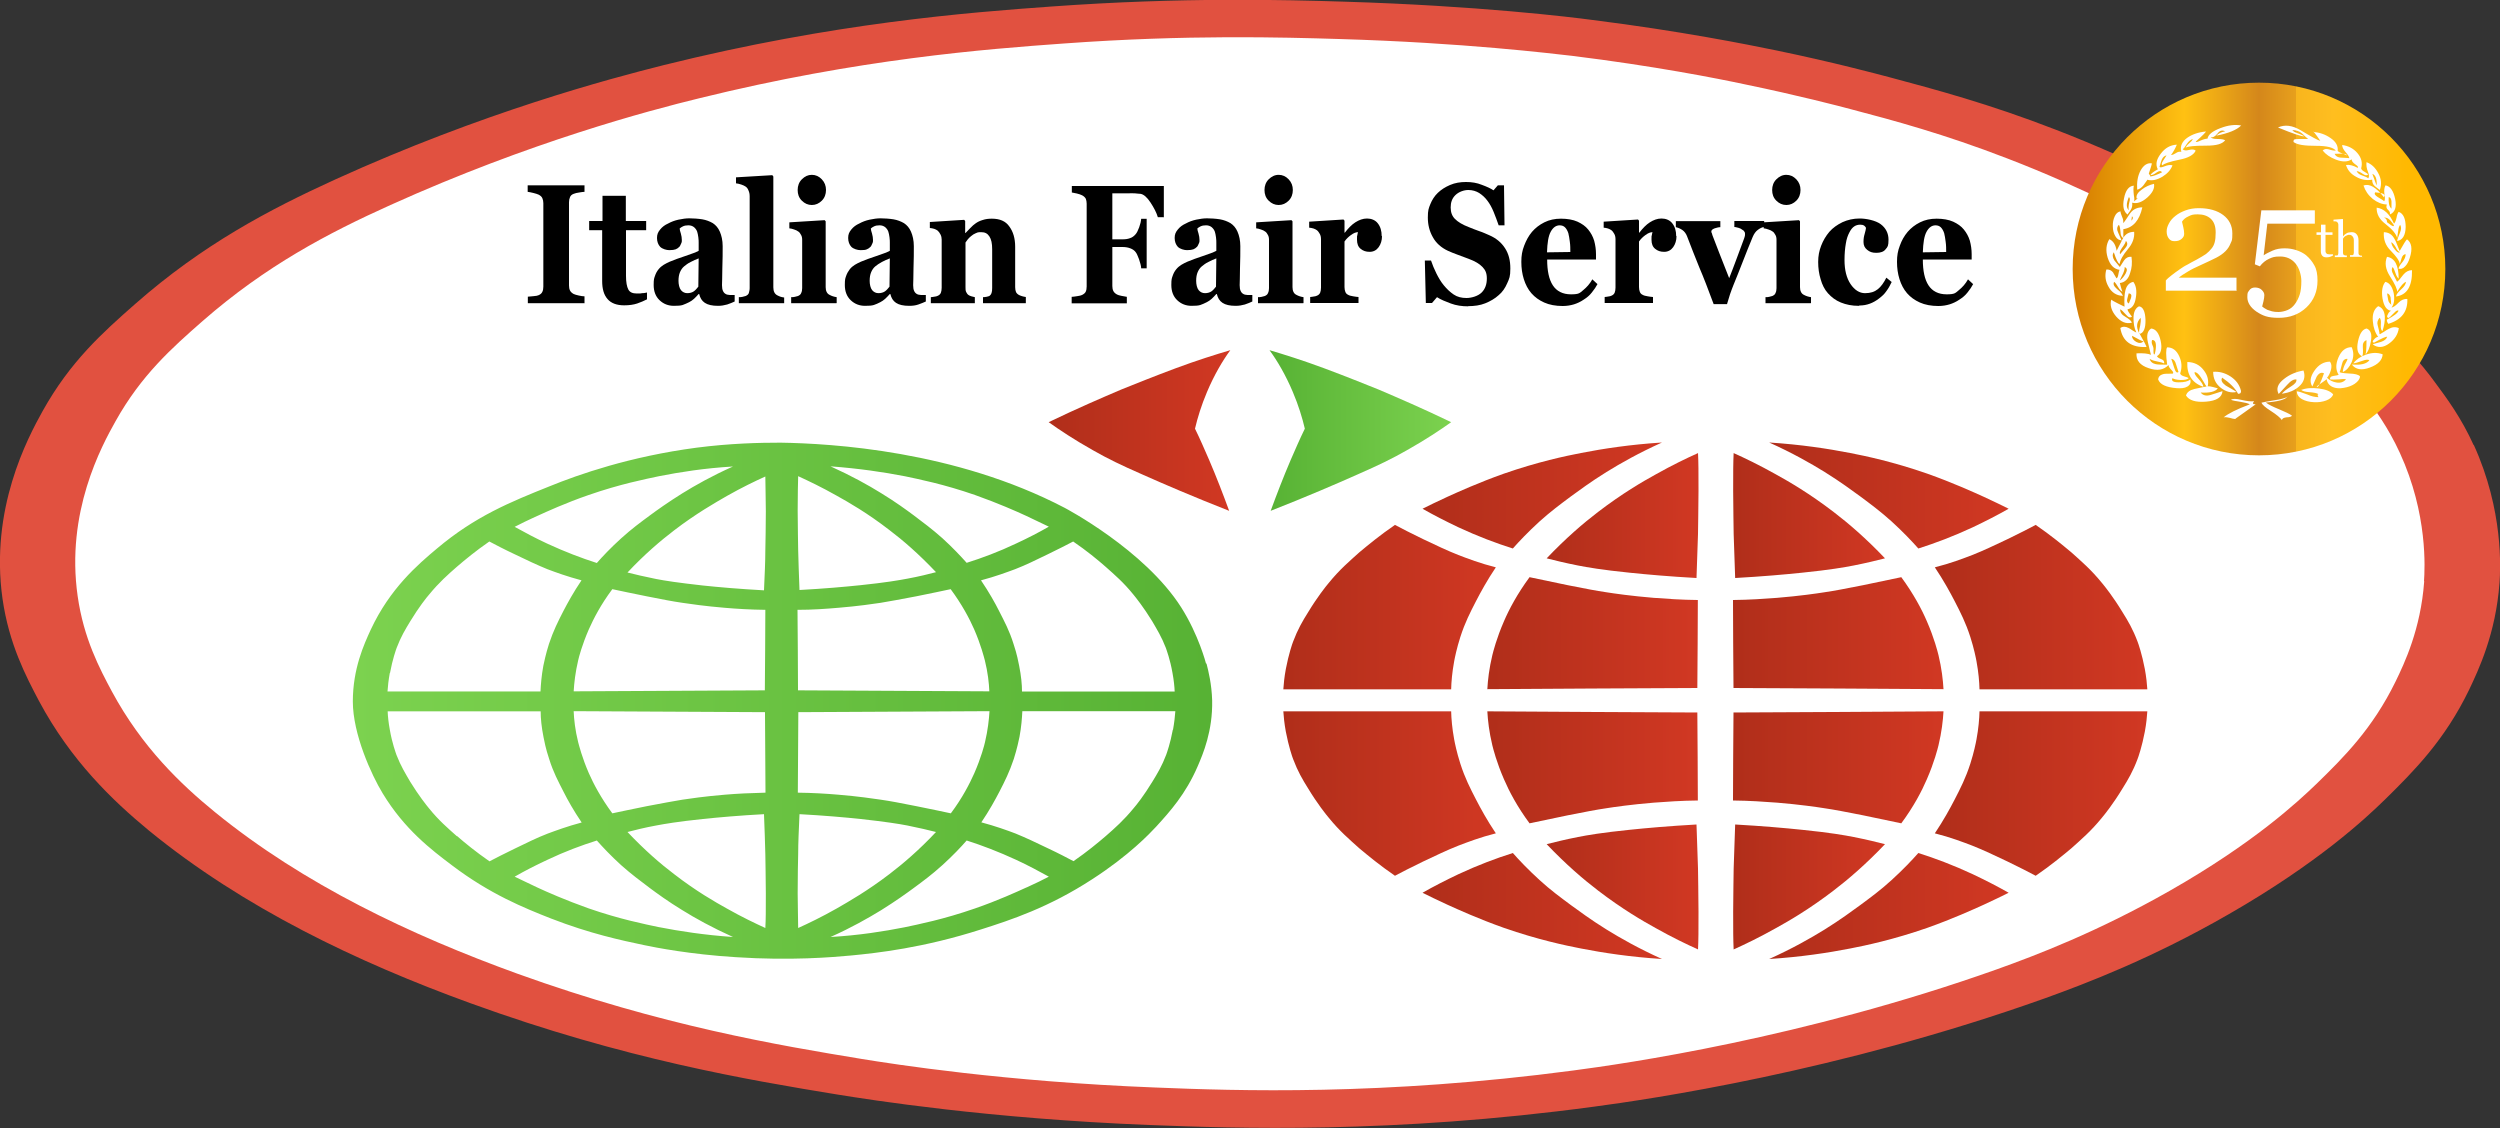
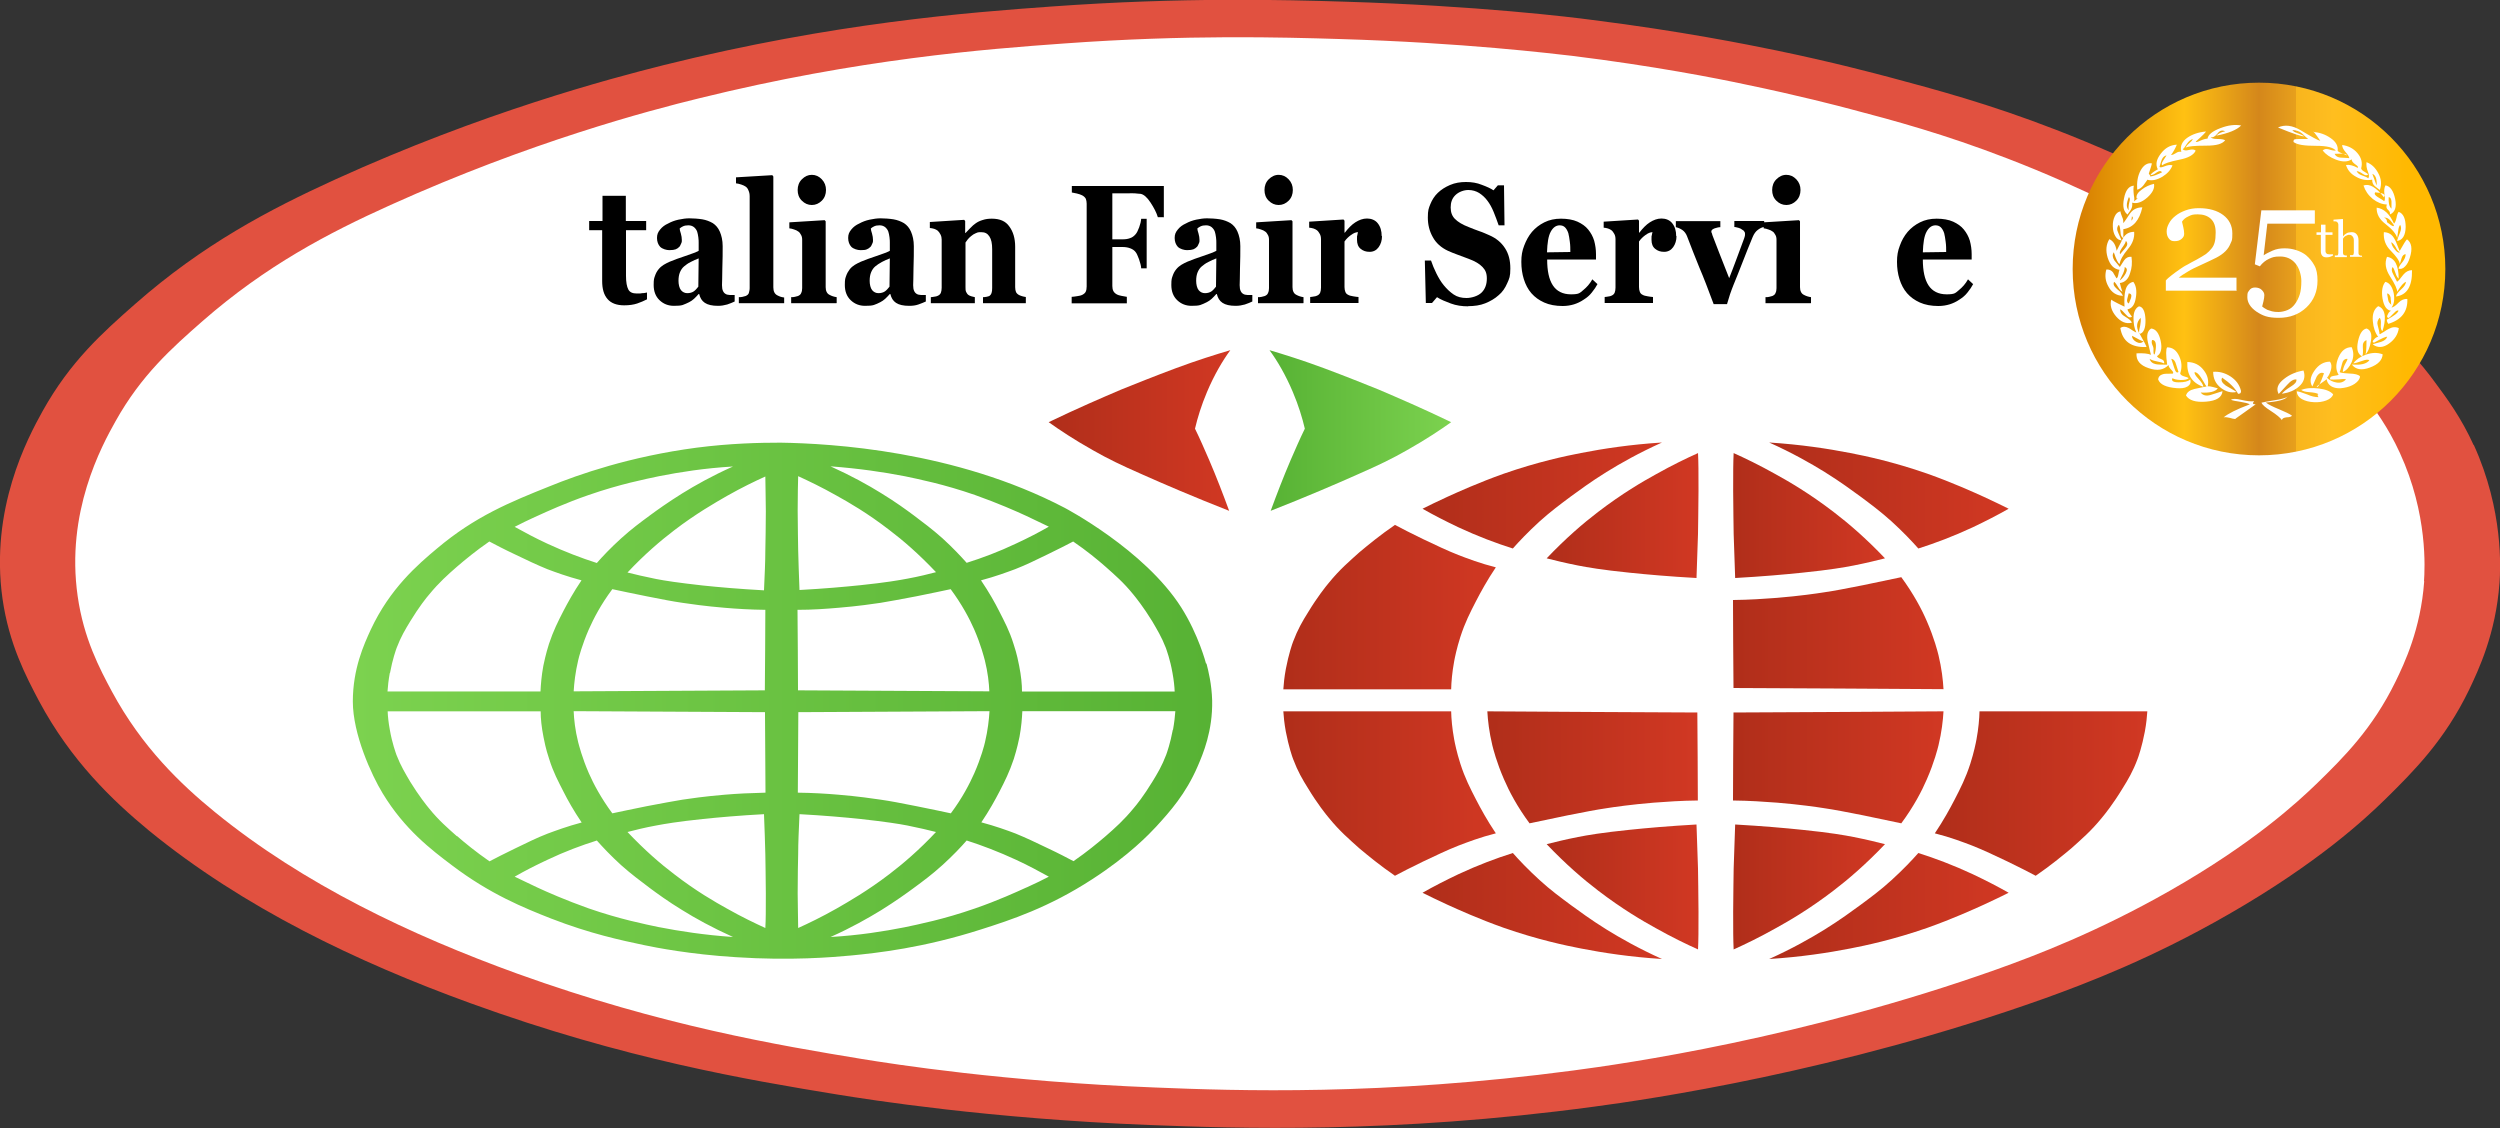
<svg xmlns="http://www.w3.org/2000/svg" xmlns:xlink="http://www.w3.org/1999/xlink" id="Livello_2" data-name="Livello 2" viewBox="0 0 150 67.7">
  <rect x="0" y="0" width="150" height="67.7" fill="#333333" stroke="none" />
  <defs>
    <style> .cls-1 { fill: url(#Sfumatura_senza_nome_39); } .cls-2 { fill: url(#Sfumatura_senza_nome_38); } .cls-3 { fill: url(#Sfumatura_senza_nome_40); } .cls-4 { fill: url(#Sfumatura_senza_nome_39-2); } .cls-5 { fill: url(#Sfumatura_senza_nome_38-9); } .cls-6 { fill: url(#Sfumatura_senza_nome_38-8); } .cls-7 { fill: url(#Sfumatura_senza_nome_38-7); } .cls-8 { fill: url(#Sfumatura_senza_nome_38-2); } .cls-9 { fill: url(#Sfumatura_senza_nome_38-6); } .cls-10 { fill: url(#Sfumatura_senza_nome_38-5); } .cls-11 { fill: url(#Sfumatura_senza_nome_38-4); } .cls-12 { fill: url(#Sfumatura_senza_nome_38-3); } .cls-13 { fill: #fff; } .cls-14 { fill: #e15140; } .cls-15 { fill: url(#Sfumatura_senza_nome_38-10); } .cls-16 { fill: url(#Sfumatura_senza_nome_38-14); } .cls-17 { fill: url(#Sfumatura_senza_nome_38-11); } .cls-18 { fill: url(#Sfumatura_senza_nome_38-12); } .cls-19 { fill: url(#Sfumatura_senza_nome_38-17); } .cls-20 { fill: url(#Sfumatura_senza_nome_38-13); } .cls-21 { fill: url(#Sfumatura_senza_nome_38-15); } .cls-22 { fill: url(#Sfumatura_senza_nome_38-16); } </style>
    <linearGradient id="Sfumatura_senza_nome_39" data-name="Sfumatura senza nome 39" x1="21.17" y1="587.04" x2="72.71" y2="587.04" gradientTransform="translate(0 -545)" gradientUnits="userSpaceOnUse">
      <stop offset="0" stop-color="#7cd24f" />
      <stop offset="1" stop-color="#57b234" />
    </linearGradient>
    <linearGradient id="Sfumatura_senza_nome_38" data-name="Sfumatura senza nome 38" x1="85.36" y1="574.73" x2="99.72" y2="574.73" gradientTransform="translate(0 -545)" gradientUnits="userSpaceOnUse">
      <stop offset="0" stop-color="#b02e1a" />
      <stop offset="1" stop-color="#d13823" />
    </linearGradient>
    <linearGradient id="Sfumatura_senza_nome_38-2" data-name="Sfumatura senza nome 38" x1="106.16" x2="120.51" xlink:href="#Sfumatura_senza_nome_38" />
    <linearGradient id="Sfumatura_senza_nome_38-3" data-name="Sfumatura senza nome 38" y1="599.35" y2="599.35" xlink:href="#Sfumatura_senza_nome_38" />
    <linearGradient id="Sfumatura_senza_nome_38-4" data-name="Sfumatura senza nome 38" x1="106.16" y1="599.35" x2="120.51" y2="599.35" xlink:href="#Sfumatura_senza_nome_38" />
    <linearGradient id="Sfumatura_senza_nome_38-5" data-name="Sfumatura senza nome 38" x1="77" y1="581.43" x2="89.75" y2="581.43" xlink:href="#Sfumatura_senza_nome_38" />
    <linearGradient id="Sfumatura_senza_nome_38-6" data-name="Sfumatura senza nome 38" x1="77" y1="592.61" x2="89.75" y2="592.61" xlink:href="#Sfumatura_senza_nome_38" />
    <linearGradient id="Sfumatura_senza_nome_38-7" data-name="Sfumatura senza nome 38" x1="116.09" y1="581.43" x2="128.83" y2="581.43" xlink:href="#Sfumatura_senza_nome_38" />
    <linearGradient id="Sfumatura_senza_nome_38-8" data-name="Sfumatura senza nome 38" x1="116.09" y1="592.61" x2="128.83" y2="592.61" xlink:href="#Sfumatura_senza_nome_38" />
    <linearGradient id="Sfumatura_senza_nome_38-9" data-name="Sfumatura senza nome 38" x1="92.79" y1="575.92" x2="101.9" y2="575.92" xlink:href="#Sfumatura_senza_nome_38" />
    <linearGradient id="Sfumatura_senza_nome_38-10" data-name="Sfumatura senza nome 38" x1="104" y1="575.92" x2="113.11" y2="575.92" xlink:href="#Sfumatura_senza_nome_38" />
    <linearGradient id="Sfumatura_senza_nome_38-11" data-name="Sfumatura senza nome 38" x1="92.79" y1="598.23" x2="101.9" y2="598.23" xlink:href="#Sfumatura_senza_nome_38" />
    <linearGradient id="Sfumatura_senza_nome_38-12" data-name="Sfumatura senza nome 38" x1="104" y1="598.23" x2="113.11" y2="598.23" xlink:href="#Sfumatura_senza_nome_38" />
    <linearGradient id="Sfumatura_senza_nome_38-13" data-name="Sfumatura senza nome 38" x1="89.23" y1="582.98" x2="101.87" y2="582.98" xlink:href="#Sfumatura_senza_nome_38" />
    <linearGradient id="Sfumatura_senza_nome_38-14" data-name="Sfumatura senza nome 38" x1="89.23" y1="591.05" x2="101.87" y2="591.05" xlink:href="#Sfumatura_senza_nome_38" />
    <linearGradient id="Sfumatura_senza_nome_38-15" data-name="Sfumatura senza nome 38" x1="103.99" y1="582.98" x2="116.62" y2="582.98" xlink:href="#Sfumatura_senza_nome_38" />
    <linearGradient id="Sfumatura_senza_nome_38-16" data-name="Sfumatura senza nome 38" x1="103.99" y1="591.05" x2="116.62" y2="591.05" xlink:href="#Sfumatura_senza_nome_38" />
    <linearGradient id="Sfumatura_senza_nome_38-17" data-name="Sfumatura senza nome 38" x1="62.92" y1="570.83" x2="73.82" y2="570.83" xlink:href="#Sfumatura_senza_nome_38" />
    <linearGradient id="Sfumatura_senza_nome_39-2" data-name="Sfumatura senza nome 39" x1="-3849.51" y1="570.83" x2="-3838.61" y2="570.83" gradientTransform="translate(-3762.43 -545) rotate(-180) scale(1 -1)" xlink:href="#Sfumatura_senza_nome_39" />
    <linearGradient id="Sfumatura_senza_nome_40" data-name="Sfumatura senza nome 40" x1="124.36" y1="53.56" x2="146.72" y2="53.56" gradientTransform="translate(0 69.7) scale(1 -1)" gradientUnits="userSpaceOnUse">
      <stop offset="0" stop-color="#d47b00" />
      <stop offset=".3" stop-color="#ffc112" />
      <stop offset=".4" stop-color="#eaa516" />
      <stop offset=".5" stop-color="#d4871b" />
      <stop offset=".6" stop-color="#e7a01c" />
      <stop offset=".6" stop-color="#f8b51e" />
      <stop offset=".7" stop-color="#ffbe1f" />
      <stop offset=".9" stop-color="#ffb901" />
    </linearGradient>
  </defs>
  <g id="Livello_1-2" data-name="Livello 1">
    <g>
      <g>
        <ellipse class="cls-13" cx="75" cy="33.82" rx="71.88" ry="32.38" />
        <path class="cls-14" d="M148.42,26.71c-.75-1.65-1.58-2.77-2.35-3.81-.6-.82-2.1-2.74-5.12-5.26-3.02-2.51-5.62-4-7.82-5.26-1.08-.61-4.71-2.64-9.79-4.6-4.02-1.56-7.23-2.41-9.95-3.14-.8-.21-3.36-.9-6.79-1.61-1.8-.37-5.79-1.17-11.04-1.83-1.25-.17-6.93-.86-14.91-1.1-3.56-.11-9.66-.28-17.55.29-5.03.36-13.07.98-23.25,3.51-3.27.82-10.86,2.83-19.74,6.87-3.99,1.82-7.95,3.91-11.99,7.46-1.99,1.75-3.91,3.47-5.56,6.43-.91,1.64-3.17,5.87-2.41,11.26.39,2.73,1.41,4.66,2.19,6.14,1.91,3.57,4.4,5.96,6.58,7.76,5.68,4.65,12.55,7.92,19.3,10.37,9.24,3.36,16.7,4.61,22.01,5.48,1.98.32,9.1,1.45,18.72,1.83,5.17.2,14.54.54,26.69-1.1,3.23-.43,14.66-2.08,27.05-6.5,2.47-.89,6.42-2.39,11.04-5.05,5.38-3.09,8.21-5.75,9.36-6.87,1.77-1.74,3.59-3.57,5.05-6.58.57-1.2,1.61-3.38,1.83-6.43.06-.81.25-4.33-1.54-8.27h0ZM145.45,34.9c-.21,2.85-1.18,4.89-1.72,6-1.37,2.8-3.08,4.52-4.75,6.14-1.08,1.04-3.74,3.53-8.8,6.41-4.34,2.47-8.05,3.88-10.37,4.71-11.64,4.14-22.38,5.67-25.42,6.07-11.42,1.52-20.22,1.22-25.08,1.02-9.04-.35-15.74-1.41-17.59-1.71-4.98-.82-12-1.99-20.68-5.12-6.35-2.3-12.8-5.34-18.14-9.69-2.06-1.68-4.38-3.9-6.18-7.23-.74-1.38-1.7-3.19-2.06-5.73-.72-5.03,1.42-8.98,2.28-10.51,1.54-2.75,3.36-4.37,5.22-6,3.8-3.32,7.52-5.27,11.27-6.96,8.35-3.77,15.47-5.66,18.55-6.41,9.57-2.36,17.13-2.94,21.85-3.28,7.4-.54,13.15-.37,16.49-.27,7.5.22,12.83.88,14,1.01,4.93.61,8.69,1.35,10.37,1.71,3.24.67,5.64,1.3,6.39,1.5,2.55.67,5.56,1.48,9.34,2.94,4.79,1.84,8.19,3.73,9.21,4.3,2.08,1.18,4.53,2.56,7.35,4.91,2.83,2.36,4.24,4.16,4.81,4.91.71.96,1.49,2,2.2,3.55,1.69,3.67,1.5,6.97,1.45,7.7h0l.02.02Z" />
        <path class="cls-1" d="M72.36,39.81s-.44-1.72-1.49-3.37c-2.2-3.46-6.99-5.97-6.99-5.97-6.58-3.44-14-3.86-17.04-3.91-1.28,0-3.02.04-5.04.3-4.01.53-7.09,1.61-8.83,2.32-2.35.94-4.46,1.8-6.75,3.73-1.16.97-2.82,2.4-3.97,4.86-.42.91-1.08,2.36-1.08,4.32s1.12,4.41,1.79,5.51c1.31,2.16,2.9,3.37,4.16,4.32,2.28,1.73,4.34,2.56,5.94,3.19,2.34.91,4.22,1.31,5.6,1.6.67.14,2.73.55,5.48.72,3.3.22,5.85,0,6.92-.1,1.55-.15,4.33-.45,7.82-1.57,1.76-.56,4.05-1.31,6.66-3.01,2.2-1.42,3.45-2.74,3.83-3.15.82-.9,1.77-1.95,2.49-3.62.32-.74.91-2.12.87-3.96-.03-.98-.22-1.74-.34-2.21h0ZM32.23,30.96c.57-.26,1.7-.78,3.09-1.26,1.87-.65,3.38-.95,4.23-1.13,1.22-.24,2.71-.48,4.43-.58-1.26.56-2.28,1.14-3.04,1.61-.88.55-1.52,1.01-1.94,1.32-.57.42-1.1.81-1.73,1.38s-1.12,1.09-1.46,1.48c-.91-.29-1.91-.67-2.97-1.16-.71-.33-1.35-.67-1.96-1.01.34-.18.8-.4,1.34-.65h0ZM45.9,41.42c-3.83.02-7.65.04-11.48.06.03-.5.1-1.14.27-1.86.04-.18.23-.92.64-1.86.28-.63.72-1.49,1.41-2.41.51.11,1.22.26,2.07.43,1.01.2,1.52.3,2.14.39.41.06,1.34.2,2.56.3.7.06,1.52.11,2.41.12,0,1.61-.02,3.22-.03,4.83h0ZM45.92,47.56c-.9.02-1.7.06-2.41.12-1.22.1-2.16.24-2.56.3-.61.1-1.13.2-2.14.39-.87.18-1.58.32-2.07.43-.68-.92-1.13-1.77-1.41-2.41-.41-.94-.59-1.68-.64-1.86-.18-.72-.25-1.37-.27-1.86,3.83.02,7.65.04,11.48.06l.03,4.83h0ZM23.4,40.38c.15-.82.36-1.4.4-1.51.25-.66.52-1.11.82-1.6.51-.84.97-1.42,1.13-1.6.59-.72,1.12-1.19,1.67-1.67.49-.42,1.13-.95,1.94-1.51.36.19.89.47,1.53.77.77.37,1.27.61,1.95.89.5.19,1.19.44,2.05.67-.48.71-.83,1.35-1.09,1.85-.32.62-.6,1.18-.86,1.96-.2.63-.3,1.13-.34,1.32-.11.59-.15,1.12-.17,1.54h-9.18c.02-.31.06-.68.14-1.12h0ZM27.41,50.17c-.55-.49-1.08-.94-1.67-1.67-.15-.18-.62-.77-1.13-1.6-.29-.5-.56-.93-.82-1.6-.04-.12-.26-.7-.4-1.51-.08-.43-.12-.82-.13-1.11h9.18c0,.42.05.94.17,1.54.04.2.13.7.34,1.32.25.8.54,1.33.86,1.96.25.5.61,1.14,1.09,1.85-.87.23-1.56.49-2.05.67-.67.26-1.18.52-1.95.89-.63.31-1.16.57-1.53.77-.82-.57-1.47-1.1-1.95-1.52h0ZM39.54,55.63c-.85-.18-2.36-.48-4.23-1.13-1.38-.49-2.51-.99-3.09-1.26-.55-.25-1-.49-1.34-.64.59-.34,1.25-.68,1.96-1.01,1.05-.5,2.05-.87,2.97-1.16.34.38.83.91,1.46,1.48.63.56,1.15.94,1.73,1.38.42.31,1.07.79,1.94,1.32.77.48,1.78,1.04,3.04,1.61-1.72-.12-3.21-.35-4.43-.59h0ZM45.92,55.68c-.61-.28-1.41-.66-2.31-1.17-.72-.4-1.84-1.04-3.16-2.06-.81-.61-1.78-1.45-2.8-2.53.42-.11,1.01-.26,1.72-.39.53-.1,1.28-.23,2.8-.39.96-.1,2.2-.21,3.67-.29.04.91.06,1.73.08,2.4,0,.49.03,1.28.03,2.36s0,1.51-.03,2.08h0ZM45.92,33.02c0,.68-.04,1.49-.08,2.4-1.47-.08-2.72-.19-3.67-.29-1.52-.17-2.29-.29-2.8-.39-.7-.14-1.29-.28-1.72-.39,1.02-1.09,2-1.92,2.8-2.53,1.32-1.01,2.45-1.65,3.16-2.06.9-.51,1.69-.89,2.31-1.17,0,.57.03,1.27.03,2.09s-.02,1.86-.03,2.35h0ZM54.27,28.57c.85.18,2.36.48,4.23,1.13,1.38.49,2.51.99,3.09,1.26.55.25,1,.49,1.34.64-.59.34-1.25.68-1.96,1.01-1.05.5-2.05.87-2.97,1.16-.34-.38-.83-.91-1.46-1.48-.63-.56-1.15-.94-1.73-1.38-.42-.31-1.07-.79-1.94-1.32-.77-.48-1.78-1.04-3.04-1.61,1.72.13,3.21.35,4.43.59h0ZM47.89,28.57c.61.28,1.41.66,2.31,1.17.72.4,1.84,1.04,3.16,2.06.81.61,1.78,1.45,2.8,2.53-.42.11-1.01.26-1.72.39-.53.1-1.28.23-2.8.39-.96.1-2.2.21-3.67.29-.04-.91-.06-1.73-.08-2.4,0-.49-.03-1.28-.03-2.36s.02-1.51.03-2.08h0ZM50.27,36.47c1.22-.1,2.16-.24,2.56-.3.61-.1,1.13-.2,2.14-.39.87-.18,1.58-.32,2.07-.43.68.92,1.13,1.77,1.41,2.41.41.94.59,1.68.64,1.86.18.72.25,1.37.27,1.86-3.83-.02-7.65-.04-11.48-.06,0-1.61-.02-3.22-.03-4.83.9,0,1.71-.06,2.41-.12h0ZM47.89,42.73c3.83-.02,7.65-.04,11.48-.06-.03.5-.1,1.14-.27,1.86-.04.18-.23.92-.64,1.86-.28.63-.72,1.49-1.41,2.41-.51-.11-1.22-.26-2.07-.43-1.01-.2-1.52-.3-2.14-.39-.41-.06-1.34-.2-2.56-.3-.7-.06-1.52-.11-2.41-.12l.03-4.83h0ZM47.86,53.61c0-1.07.02-1.87.03-2.36,0-.68.04-1.49.08-2.4,1.47.08,2.72.19,3.67.29,1.52.17,2.29.29,2.8.39.7.14,1.29.28,1.72.39-1.02,1.09-2,1.92-2.8,2.53-1.32,1.01-2.45,1.65-3.16,2.06-.9.51-1.69.89-2.31,1.17,0-.57-.03-1.27-.03-2.08h0ZM61.58,53.25c-.57.26-1.7.78-3.09,1.26-1.87.65-3.38.95-4.23,1.13-1.22.24-2.71.48-4.43.58,1.26-.56,2.27-1.14,3.04-1.61.88-.55,1.52-1.01,1.94-1.32.57-.42,1.1-.81,1.73-1.38.63-.57,1.12-1.09,1.46-1.48.91.29,1.91.67,2.97,1.16.71.33,1.35.67,1.96,1.01-.33.18-.8.4-1.34.65h0ZM70.37,43.78c-.15.82-.36,1.4-.4,1.51-.25.66-.52,1.11-.82,1.6-.51.84-.97,1.42-1.13,1.6-.59.72-1.12,1.19-1.67,1.67-.49.42-1.13.95-1.94,1.51-.36-.19-.89-.47-1.53-.77-.77-.37-1.27-.61-1.95-.89-.5-.19-1.19-.44-2.05-.67.48-.71.83-1.35,1.09-1.85.32-.62.6-1.18.86-1.96.2-.63.3-1.13.34-1.32.11-.59.15-1.12.17-1.54h9.18c-.02.3-.06.67-.14,1.12h0ZM63.65,41.49h-2.33c0-.42-.05-.94-.17-1.54-.04-.2-.13-.7-.34-1.32-.25-.8-.54-1.33-.86-1.96-.25-.5-.61-1.14-1.09-1.85.87-.23,1.56-.49,2.05-.67.67-.26,1.18-.52,1.95-.89.63-.31,1.16-.57,1.53-.77.82.56,1.46,1.09,1.94,1.51.55.49,1.08.94,1.67,1.67.15.18.62.77,1.13,1.6.29.5.56.93.82,1.6.04.12.26.7.4,1.51.08.43.12.82.13,1.11h-6.85.02Z" />
        <path class="cls-2" d="M85.36,30.53c.65.37,1.37.74,2.15,1.11,1.16.54,2.25.95,3.26,1.27.37-.42.91-.99,1.6-1.62.69-.62,1.26-1.04,1.89-1.51.47-.34,1.18-.87,2.13-1.46.84-.52,1.95-1.15,3.33-1.77-1.89.12-3.53.37-4.86.63-.93.18-2.59.53-4.63,1.24-1.52.54-2.75,1.1-3.39,1.39-.61.28-1.12.53-1.48.71h0Z" />
        <path class="cls-8" d="M120.51,30.53c-.65.37-1.37.74-2.15,1.11-1.16.54-2.25.95-3.26,1.27-.37-.42-.91-.99-1.6-1.62-.69-.62-1.26-1.04-1.89-1.51-.47-.34-1.18-.87-2.13-1.46-.84-.52-1.95-1.15-3.33-1.77,1.89.12,3.53.37,4.86.63.93.18,2.59.53,4.63,1.24,1.52.54,2.75,1.1,3.39,1.39.61.28,1.12.53,1.48.71h0Z" />
        <path class="cls-12" d="M85.36,53.56c.65-.37,1.37-.74,2.15-1.11,1.16-.54,2.25-.95,3.26-1.27.37.42.91.99,1.6,1.62s1.26,1.04,1.89,1.51c.47.34,1.18.87,2.13,1.46.84.52,1.95,1.15,3.33,1.77-1.89-.12-3.53-.37-4.86-.63-.93-.18-2.59-.53-4.63-1.24-1.52-.54-2.75-1.1-3.39-1.39-.61-.28-1.12-.53-1.48-.71h0Z" />
        <path class="cls-11" d="M120.51,53.56c-.65-.37-1.37-.74-2.15-1.11-1.16-.54-2.25-.95-3.26-1.27-.37.42-.91.99-1.6,1.62s-1.26,1.04-1.89,1.51c-.47.34-1.18.87-2.13,1.46-.84.52-1.95,1.15-3.33,1.77,1.89-.12,3.53-.37,4.86-.63.93-.18,2.59-.53,4.63-1.24,1.52-.54,2.75-1.1,3.39-1.39.61-.28,1.12-.53,1.48-.71h0Z" />
        <path class="cls-10" d="M83.69,31.49c.4.21.97.51,1.68.85.85.4,1.4.67,2.13.96.55.21,1.3.5,2.25.74-.53.79-.91,1.49-1.19,2.03-.35.68-.66,1.28-.94,2.15-.22.69-.33,1.24-.37,1.46-.12.65-.17,1.23-.18,1.68h-10.07c.02-.32.06-.73.15-1.22.17-.89.39-1.53.44-1.65.27-.72.56-1.22.9-1.76.55-.91,1.07-1.56,1.24-1.76.65-.8,1.23-1.29,1.83-1.83.54-.45,1.24-1.03,2.13-1.64h0Z" />
        <path class="cls-9" d="M83.69,52.55c.4-.21.97-.51,1.68-.85.85-.4,1.4-.67,2.13-.96.55-.21,1.3-.5,2.25-.74-.53-.79-.91-1.49-1.19-2.03-.35-.68-.66-1.28-.94-2.15-.22-.69-.33-1.24-.37-1.46-.12-.65-.17-1.23-.18-1.68h-10.07c.02.32.06.73.15,1.22.17.89.39,1.53.44,1.65.27.72.56,1.22.9,1.76.55.91,1.07,1.56,1.24,1.76.65.8,1.23,1.29,1.83,1.83.54.45,1.24,1.03,2.13,1.64h0Z" />
-         <path class="cls-7" d="M122.15,31.49c-.4.21-.97.51-1.68.85-.85.4-1.4.67-2.13.96-.55.21-1.3.5-2.25.74.53.79.91,1.49,1.19,2.03.35.68.66,1.28.94,2.15.22.69.33,1.24.37,1.46.12.65.17,1.23.18,1.68h10.07c-.02-.32-.06-.73-.15-1.22-.17-.89-.39-1.53-.44-1.65-.27-.72-.56-1.22-.9-1.76-.55-.91-1.07-1.56-1.24-1.76-.65-.8-1.23-1.29-1.83-1.83-.54-.45-1.24-1.03-2.13-1.64h0Z" />
        <path class="cls-6" d="M122.15,52.55c-.4-.21-.97-.51-1.68-.85-.85-.4-1.4-.67-2.13-.96-.55-.21-1.3-.5-2.25-.74.53-.79.91-1.49,1.19-2.03.35-.68.66-1.28.94-2.15.22-.69.33-1.24.37-1.46.12-.65.17-1.23.18-1.68h10.07c-.02.32-.06.73-.15,1.22-.17.89-.39,1.53-.44,1.65-.27.72-.56,1.22-.9,1.76-.55.91-1.07,1.56-1.24,1.76-.65.8-1.23,1.29-1.83,1.83-.54.45-1.24,1.03-2.13,1.64h0Z" />
        <path class="cls-5" d="M101.87,27.19c-.67.3-1.54.72-2.52,1.27-.8.44-2.02,1.15-3.47,2.26-.88.67-1.95,1.59-3.08,2.78.47.12,1.12.28,1.88.43.57.11,1.41.26,3.08.43,1.05.11,2.42.23,4.03.32.04-1,.07-1.89.09-2.64,0-.54.03-1.42.03-2.59s0-1.65-.03-2.3h0v.03Z" />
        <path class="cls-15" d="M104.03,27.19c.67.3,1.54.72,2.52,1.27.8.44,2.02,1.15,3.47,2.26.88.67,1.95,1.59,3.08,2.78-.47.12-1.12.28-1.88.43-.57.11-1.41.26-3.08.43-1.05.11-2.42.23-4.03.32-.04-1-.07-1.89-.09-2.64,0-.54-.03-1.42-.03-2.59s0-1.65.03-2.3v.03Z" />
        <path class="cls-17" d="M101.87,56.96c-.67-.3-1.54-.72-2.52-1.27-.8-.44-2.02-1.15-3.47-2.26-.88-.67-1.95-1.59-3.08-2.78.47-.12,1.12-.28,1.88-.43.57-.11,1.41-.26,3.08-.43,1.05-.11,2.42-.23,4.03-.32.04,1,.07,1.89.09,2.64,0,.54.03,1.42.03,2.59s0,1.65-.03,2.3h0v-.03Z" />
        <path class="cls-18" d="M104.03,56.96c.67-.3,1.54-.72,2.52-1.27.8-.44,2.02-1.15,3.47-2.26.88-.67,1.95-1.59,3.08-2.78-.47-.12-1.12-.28-1.88-.43-.57-.11-1.41-.26-3.08-.43-1.05-.11-2.42-.23-4.03-.32-.04,1-.07,1.89-.09,2.64,0,.54-.03,1.42-.03,2.59s0,1.65.03,2.3v-.03Z" />
-         <path class="cls-20" d="M91.77,34.63c.55.12,1.32.28,2.29.48,1.12.22,1.67.33,2.35.43.44.07,1.48.22,2.81.33.78.06,1.67.12,2.65.13,0,1.76-.02,3.53-.03,5.28-4.2.02-8.4.04-12.6.07.03-.55.11-1.25.3-2.04.05-.2.25-1.01.7-2.04.3-.7.79-1.63,1.54-2.65h0v.02Z" />
        <path class="cls-16" d="M91.77,49.4c.55-.12,1.32-.28,2.29-.48,1.12-.22,1.67-.33,2.35-.43.44-.07,1.48-.22,2.81-.33.78-.06,1.67-.12,2.65-.13,0-1.76-.02-3.53-.03-5.28-4.2-.02-8.4-.04-12.6-.07.03.55.11,1.25.3,2.04.05.2.25,1.01.7,2.04.3.7.79,1.64,1.54,2.65h0v-.02Z" />
        <path class="cls-21" d="M114.08,34.63c-.55.12-1.32.28-2.29.48-1.12.22-1.67.33-2.35.43-.44.07-1.48.22-2.81.33-.78.06-1.67.12-2.65.13,0,1.76.02,3.53.03,5.28,4.2.02,8.4.04,12.6.07-.03-.55-.11-1.25-.3-2.04-.05-.2-.25-1.01-.7-2.04-.3-.7-.79-1.63-1.54-2.65h0v.02Z" />
        <path class="cls-22" d="M114.08,49.4c-.55-.12-1.32-.28-2.29-.48-1.12-.22-1.67-.33-2.35-.43-.44-.07-1.48-.22-2.81-.33-.78-.06-1.67-.12-2.65-.13,0-1.76.02-3.53.03-5.28,4.2-.02,8.4-.04,12.6-.07-.03.55-.11,1.25-.3,2.04-.05.2-.25,1.01-.7,2.04-.3.7-.79,1.64-1.54,2.65h0v-.02Z" />
        <path class="cls-19" d="M73.82,21.01c-.88.26-2,.61-3.29,1.09-1.34.5-2.35.91-3.25,1.27-1.17.5-2.66,1.14-4.36,1.96.63.45,1.53,1.05,2.65,1.68.91.52,1.7.9,2.93,1.44,1.32.59,3.09,1.35,5.25,2.2-.36-.98-.75-2-1.2-3.05-.28-.64-.55-1.27-.85-1.88.15-.64.38-1.4.72-2.2.43-1.02.93-1.87,1.4-2.51h0Z" />
        <path class="cls-4" d="M76.17,21.01c.88.26,2,.61,3.29,1.09,1.34.5,2.35.91,3.25,1.27,1.17.5,2.66,1.14,4.36,1.96-.63.45-1.53,1.05-2.65,1.68-.91.52-1.7.9-2.93,1.44-1.32.59-3.09,1.35-5.25,2.2.36-.98.75-2,1.2-3.05.28-.64.55-1.27.85-1.88-.15-.64-.38-1.4-.72-2.2-.43-1.02-.93-1.87-1.4-2.51h0Z" />
-         <path d="M35.08,18.19h-3.41v-.39c.08,0,.19-.02.34-.03s.25-.03.31-.06c.11-.05.18-.11.22-.2.04-.08.06-.18.06-.31v-5.01c0-.11-.02-.21-.06-.3s-.11-.15-.22-.21c-.07-.03-.18-.07-.31-.1s-.25-.06-.35-.07v-.39h3.41v.39c-.09,0-.19.02-.32.04s-.24.04-.33.08c-.11.04-.19.11-.22.2-.04.09-.06.19-.06.31v4.99c0,.12.02.22.06.3s.11.15.22.21c.06.03.17.06.3.09s.26.05.35.05v.4h0,0Z" />
-         <path d="M38.82,17.96c-.18.09-.38.18-.59.25s-.47.11-.78.11c-.45,0-.79-.13-1-.38-.22-.25-.32-.61-.32-1.08v-3.05h-.78v-.55h.8v-1.51h1.4v1.51h1.22v.55h-1.21v2.73c0,.39.05.66.14.83s.26.24.51.24.19,0,.32-.02c.14,0,.23-.03.29-.04v.41h0,0Z" />
+         <path d="M38.82,17.96c-.18.09-.38.18-.59.25s-.47.11-.78.11c-.45,0-.79-.13-1-.38-.22-.25-.32-.61-.32-1.08v-3.05h-.78v-.55h.8v-1.51h1.4v1.51h1.22v.55h-1.21v2.73c0,.39.05.66.14.83s.26.24.51.24.19,0,.32-.02c.14,0,.23-.03.29-.04v.41Z" />
        <path d="M44.08,18.09c-.13.06-.27.12-.45.18-.18.05-.35.08-.55.08-.35,0-.61-.06-.79-.18s-.28-.29-.34-.53h-.03c-.1.11-.19.21-.28.29s-.19.15-.29.2-.27.13-.39.17-.3.05-.53.05c-.33,0-.62-.11-.86-.34-.24-.23-.35-.54-.35-.91s.03-.4.08-.55.12-.28.22-.4c.09-.11.19-.19.3-.26s.24-.13.37-.19c.26-.11.57-.22.93-.34s.63-.22.8-.31v-.48c0-.08,0-.19-.02-.33s-.04-.25-.07-.34c-.04-.11-.1-.19-.19-.27-.09-.07-.2-.11-.34-.11s-.23.02-.32.06c-.08.04-.15.08-.2.13,0,.07.03.18.07.3.04.14.06.27.06.39s0,.13-.04.21-.06.15-.11.2c-.07.07-.14.12-.22.15s-.21.05-.38.05-.42-.07-.55-.2c-.12-.13-.19-.31-.19-.53s.06-.35.19-.51.28-.27.48-.36c.18-.1.39-.18.62-.23.24-.05.45-.08.65-.08s.54.02.78.06c.23.04.44.12.63.23.18.12.32.28.42.51s.17.52.17.87,0,.82-.02,1.33c0,.52-.02.86-.02,1.01s.02.27.06.35c.04.09.1.15.18.19.05.03.13.04.23.05.1,0,.2,0,.29,0v.37h0v.02ZM41.93,15.5c-.17.06-.32.13-.49.22-.17.08-.29.18-.39.26-.11.09-.19.21-.25.35s-.09.31-.09.52.05.44.15.56.23.18.38.18.29-.04.39-.11.19-.18.27-.28l.02-1.69h0Z" />
        <path d="M47.06,18.19h-2.73v-.36c.08,0,.15,0,.22-.02s.13-.03.19-.05c.09-.04.17-.1.19-.18s.05-.18.05-.29v-5.51c0-.13-.02-.24-.07-.35-.04-.11-.1-.19-.18-.24-.06-.04-.14-.08-.26-.12s-.22-.06-.31-.07v-.36l2.18-.13.06.08v6.65c0,.12.02.22.06.3s.1.14.18.18c.06.03.12.06.18.08s.14.04.23.05v.34h0Z" />
        <path d="M50.2,18.19h-2.73v-.36c.07,0,.15,0,.22-.02s.13-.03.19-.05c.09-.04.17-.1.19-.18.04-.07.06-.18.06-.29v-2.9c0-.12-.02-.22-.07-.3-.05-.09-.1-.17-.18-.21-.05-.04-.13-.08-.23-.11-.1-.04-.2-.06-.29-.07v-.36l2.12-.13.06.07v3.95c0,.12.02.21.06.29s.1.14.19.18c.06.03.12.06.19.08s.14.04.22.05v.35h-.02ZM49.56,11.4c0,.25-.08.47-.25.64s-.37.26-.6.26-.43-.09-.6-.26c-.18-.18-.25-.39-.25-.64s.08-.47.25-.64c.18-.18.37-.27.6-.27s.43.09.6.27.25.39.25.64Z" />
        <path d="M55.55,18.09c-.13.06-.28.12-.45.18s-.35.08-.55.08c-.35,0-.61-.06-.79-.18s-.28-.29-.34-.53h-.03c-.1.11-.19.21-.28.29s-.19.15-.29.2c-.13.07-.27.13-.39.17s-.3.05-.53.05c-.33,0-.62-.11-.86-.34-.24-.23-.35-.54-.35-.91s.03-.4.08-.55.13-.28.22-.4c.09-.11.19-.19.3-.26s.24-.13.37-.19c.26-.11.57-.22.93-.34s.63-.22.8-.31v-.48c0-.08,0-.19-.02-.33s-.04-.25-.07-.34c-.04-.11-.1-.19-.19-.27-.09-.07-.2-.11-.34-.11s-.23.02-.32.06c-.08.04-.15.08-.2.13,0,.07.03.18.07.3.04.14.06.27.06.39s0,.13-.04.21-.06.15-.11.2c-.07.07-.14.12-.22.15-.08.04-.21.05-.38.05s-.42-.07-.55-.2c-.12-.13-.19-.31-.19-.53s.06-.35.19-.51.28-.27.48-.36c.18-.1.39-.18.62-.23.24-.05.45-.08.65-.08s.54.02.78.06c.23.04.44.12.63.23.18.12.32.28.42.51s.17.52.17.87,0,.82-.02,1.33c0,.52-.02.86-.02,1.01s.02.27.06.35c.04.09.1.15.18.19.05.03.13.04.23.05.1,0,.2,0,.29,0v.37h0v.02ZM53.4,15.5c-.17.06-.32.13-.49.22s-.29.18-.39.26c-.11.09-.19.21-.25.35s-.09.31-.09.52.05.44.15.56.23.18.38.18.29-.04.39-.11.19-.18.27-.28l.02-1.69h0Z" />
        <path d="M61.59,18.19h-2.61v-.36s.12,0,.2-.02.14-.03.18-.05c.06-.04.1-.09.13-.17s.04-.18.04-.31v-2.33c0-.34-.05-.59-.17-.77s-.27-.25-.49-.25-.22.02-.32.06-.2.1-.29.18c-.08.07-.15.13-.2.2s-.09.13-.13.18v2.68c0,.12,0,.21.04.29s.08.14.14.18c.05.03.1.06.18.08s.14.04.2.05v.36h-2.64v-.36c.07,0,.14-.02.22-.03.07,0,.14-.03.19-.05.09-.04.15-.09.19-.18.03-.08.05-.18.05-.3v-2.9c0-.1-.02-.2-.07-.3s-.11-.18-.18-.24c-.05-.04-.12-.07-.2-.1s-.18-.04-.26-.05v-.36l2.06-.13.06.07v.72h.02c.08-.08.18-.18.29-.3s.22-.21.32-.28c.11-.08.25-.15.42-.2.18-.06.36-.08.55-.08.48,0,.83.15,1.05.47.23.31.35.71.35,1.22v2.42c0,.12.02.22.05.29s.09.13.18.18c.05.02.1.05.18.07s.14.04.23.05v.37h.02Z" />
        <path d="M69.81,13.03h-.34c-.08-.27-.23-.56-.44-.88s-.41-.49-.6-.52c-.09,0-.2-.02-.34-.03s-.28,0-.4,0h-.95v2.76h.61c.18,0,.32-.02.45-.07.13-.04.24-.12.34-.24.07-.08.14-.22.21-.41s.11-.36.12-.51h.33v2.97h-.33c0-.15-.06-.33-.13-.55-.08-.21-.14-.35-.2-.42-.08-.11-.19-.18-.32-.23s-.28-.08-.47-.08h-.61v2.34c0,.12.02.22.06.3s.11.15.22.21c.06.03.15.06.26.08s.22.04.33.06v.39h-3.31v-.39c.08,0,.19-.02.33-.04s.23-.04.29-.07c.1-.05.18-.11.22-.19s.06-.19.06-.32v-4.97c0-.11-.02-.21-.05-.29-.04-.08-.11-.15-.22-.21-.08-.04-.19-.08-.32-.11s-.23-.05-.3-.06v-.39h5.52v1.88h-.02v-.02Z" />
        <path d="M75.14,18.09c-.13.06-.27.12-.45.18-.18.05-.35.08-.55.08-.35,0-.61-.06-.79-.18s-.28-.29-.34-.53h-.03c-.1.11-.19.21-.28.29s-.19.15-.29.2c-.14.07-.27.13-.39.17s-.3.05-.53.05c-.33,0-.62-.11-.86-.34-.24-.23-.35-.54-.35-.91s.03-.4.08-.55.12-.28.22-.4c.09-.11.19-.19.3-.26s.24-.13.37-.19c.26-.11.57-.22.93-.34.36-.12.63-.22.8-.31v-.48c0-.08,0-.19-.02-.33s-.04-.25-.07-.34c-.04-.11-.1-.19-.19-.27-.09-.07-.2-.11-.34-.11s-.23.02-.32.06c-.08.04-.15.08-.2.13,0,.07.03.18.07.3.04.14.06.27.06.39s0,.13-.04.21-.06.15-.11.2c-.07.07-.14.12-.22.15s-.21.05-.38.05-.42-.07-.55-.2c-.12-.13-.19-.31-.19-.53s.06-.35.19-.51.28-.27.48-.36c.18-.1.39-.18.62-.23.24-.05.45-.08.65-.08s.54.02.78.06c.23.04.44.12.63.23.18.12.32.28.42.51s.17.52.17.87,0,.82-.02,1.33c0,.52-.02.86-.02,1.01s.02.27.06.35c.04.09.1.15.18.19.05.03.13.04.23.05.1,0,.2,0,.29,0v.37h0v.02ZM72.99,15.5c-.17.06-.32.13-.49.22-.17.08-.29.18-.39.26-.11.09-.19.21-.25.35s-.09.31-.09.52.05.44.15.56.23.18.38.18.29-.04.39-.11.19-.18.27-.28l.02-1.69h0Z" />
        <path d="M78.21,18.19h-2.73v-.36c.07,0,.15,0,.22-.02s.13-.03.19-.05c.09-.04.17-.1.19-.18.04-.07.06-.18.06-.29v-2.9c0-.12-.02-.22-.07-.3-.05-.09-.1-.17-.18-.21-.05-.04-.13-.08-.23-.11-.1-.04-.2-.06-.29-.07v-.36l2.12-.13.06.07v3.95c0,.12.02.21.06.29s.1.14.19.18c.06.03.12.06.19.08s.14.04.22.05v.35h-.02ZM77.57,11.4c0,.25-.08.47-.25.64s-.37.26-.6.26-.43-.09-.6-.26c-.18-.18-.25-.39-.25-.64s.08-.47.25-.64.37-.27.6-.27.43.09.6.27.25.39.25.64Z" />
        <path d="M82.92,14.17c0,.25-.07.48-.2.66s-.31.28-.54.28-.39-.06-.54-.18c-.15-.12-.22-.3-.22-.55s0-.2.02-.27c0-.06.03-.12.04-.18-.13,0-.27.06-.42.17s-.28.23-.39.39v2.73c0,.12.02.21.05.29s.08.14.17.18c.06.04.18.07.31.09s.24.04.31.04v.36h-2.9v-.36c.07,0,.14-.02.22-.03.07,0,.14-.03.19-.05.09-.04.15-.09.19-.18.03-.08.05-.18.05-.3v-2.9c0-.12-.02-.23-.07-.32s-.11-.18-.18-.23c-.05-.04-.12-.07-.2-.1s-.18-.04-.26-.05v-.36l2.06-.13.06.07v.72h.02c.2-.26.41-.48.63-.62s.45-.23.7-.23.49.09.64.28c.17.21.24.47.24.77h0Z" />
        <path d="M88.09,18.38c-.37,0-.72-.05-1.04-.17s-.6-.23-.83-.38l-.3.35h-.37l-.06-2.55h.37c.08.24.19.51.32.77s.28.52.45.72c.18.22.37.4.59.55.22.15.48.21.77.21s.69-.11.91-.33.31-.51.31-.84-.09-.51-.26-.69c-.18-.19-.45-.35-.83-.49-.24-.09-.47-.18-.67-.25s-.39-.15-.57-.23c-.41-.19-.72-.47-.91-.82-.2-.35-.3-.74-.3-1.18s.05-.55.15-.8.25-.49.45-.68.43-.34.73-.47.62-.18.96-.18.66.05.95.17c.3.11.54.22.7.33l.26-.3h.37l.03,2.4h-.35c-.09-.26-.19-.53-.3-.8s-.24-.5-.37-.67c-.14-.19-.3-.34-.5-.47-.18-.11-.4-.18-.65-.18s-.56.1-.77.3-.29.45-.29.75.09.52.26.69.44.34.81.48c.21.08.43.18.65.25s.42.17.59.24c.42.18.73.44.95.78s.32.73.32,1.22-.06.6-.19.89c-.12.28-.29.53-.51.71-.23.21-.51.37-.81.49s-.64.17-1.05.17h.03Z" />
        <path d="M95.87,17.01c-.1.19-.22.37-.36.54-.14.18-.3.31-.49.43-.19.13-.39.22-.58.28-.2.06-.42.1-.68.1-.42,0-.8-.07-1.11-.21s-.56-.32-.77-.56c-.2-.23-.35-.52-.45-.84s-.15-.66-.15-1.04.05-.66.17-.97.26-.58.47-.83c.2-.23.44-.42.74-.57.3-.15.63-.22,1-.22s.73.06.99.18.48.27.64.47.28.41.36.67c.07.26.11.53.11.81v.32h-2.93c0,.68.11,1.2.34,1.55.23.35.59.54,1.09.54s.52-.08.73-.25.4-.38.55-.65l.31.29h0ZM94.22,15.12c0-.2,0-.4-.03-.61s-.05-.38-.09-.52c-.05-.15-.12-.27-.2-.35s-.19-.12-.32-.12c-.22,0-.4.13-.54.39s-.2.66-.22,1.23l1.4-.02h0Z" />
        <path d="M100.59,14.17c0,.25-.07.48-.2.66s-.31.28-.54.28-.39-.06-.54-.18c-.15-.12-.22-.3-.22-.55s0-.2.02-.27c0-.06.03-.12.04-.18-.13,0-.27.06-.42.17s-.28.23-.39.39v2.73c0,.12.02.21.05.29s.08.14.17.18c.06.04.18.07.31.09s.24.04.31.04v.36h-2.9v-.36c.07,0,.14-.02.22-.03.07,0,.14-.03.19-.05.09-.04.15-.09.19-.18.03-.08.05-.18.05-.3v-2.9c0-.12-.02-.23-.07-.32s-.11-.18-.18-.23c-.05-.04-.12-.07-.2-.1s-.18-.04-.26-.05v-.36l2.06-.13.06.07v.72h.02c.2-.26.41-.48.63-.62s.45-.23.7-.23.49.09.64.28c.17.21.24.47.24.77h0Z" />
        <path d="M105.84,13.62c-.13.02-.25.08-.38.18-.12.09-.22.23-.3.42-.2.49-.4.97-.59,1.47s-.38.96-.57,1.43c-.06.14-.12.32-.2.54-.07.22-.13.42-.18.59h-.8c-.33-.89-.61-1.62-.86-2.2-.23-.58-.49-1.21-.74-1.88-.06-.15-.15-.28-.28-.37s-.26-.14-.39-.17v-.36h2.67v.36c-.1,0-.21.03-.34.07-.13.05-.2.11-.2.18s0,.05.02.09.03.08.04.13c.09.25.23.61.42,1.09s.38.97.59,1.5c.14-.36.28-.71.41-1.07.13-.34.29-.79.49-1.32.03-.08.04-.14.05-.19v-.1c0-.06-.03-.11-.08-.17-.05-.04-.11-.08-.18-.12-.07-.03-.14-.06-.21-.07-.07-.02-.12-.03-.17-.03v-.36h1.79v.37h.02Z" />
        <path d="M108.66,18.19h-2.73v-.36c.07,0,.15,0,.22-.02s.13-.03.19-.05c.09-.04.17-.1.19-.18.04-.07.06-.18.06-.29v-2.9c0-.12-.02-.22-.07-.3-.05-.09-.1-.17-.18-.21-.05-.04-.13-.08-.23-.11-.1-.04-.2-.06-.29-.07v-.36l2.12-.13.06.07v3.95c0,.12.02.21.06.29s.1.14.19.18c.06.03.12.06.19.08s.14.04.22.05v.35h-.02ZM108.03,11.4c0,.25-.08.47-.25.64s-.37.26-.6.26-.43-.09-.6-.26c-.18-.18-.25-.39-.25-.64s.08-.47.25-.64.37-.27.6-.27.43.09.6.27.25.39.25.64Z" />
-         <path d="M111.52,18.35c-.4,0-.75-.07-1.07-.2s-.56-.32-.77-.55-.35-.52-.44-.84c-.1-.32-.15-.67-.15-1.04s.06-.67.18-.98.28-.58.49-.83c.21-.24.48-.43.79-.58.31-.14.65-.22,1.03-.22s.95.11,1.26.34c.31.23.47.55.47.93s-.05.43-.17.57c-.11.15-.3.22-.56.22s-.4-.06-.55-.18-.22-.27-.22-.47.02-.32.07-.49.07-.28.08-.36c-.03-.06-.07-.1-.12-.14-.05-.03-.12-.05-.23-.05s-.25.03-.35.1c-.11.07-.21.19-.3.37-.09.17-.17.39-.21.66-.05.28-.08.61-.08,1,0,.59.12,1.07.36,1.43s.54.55.87.55.57-.08.77-.24.36-.39.51-.69l.32.26c-.09.2-.2.39-.32.55-.12.18-.27.31-.44.44-.18.14-.36.24-.55.31s-.39.11-.64.11h0v.02Z" />
        <path d="M118.41,17.01c-.1.19-.22.37-.36.54-.14.18-.3.31-.49.43-.19.13-.39.22-.58.28-.2.06-.42.1-.68.1-.42,0-.8-.07-1.11-.21-.31-.14-.56-.32-.77-.56-.2-.23-.35-.52-.45-.84s-.15-.66-.15-1.04.05-.66.17-.97c.11-.31.26-.58.47-.83.2-.23.44-.42.74-.57s.63-.22,1-.22.73.06.99.18.48.27.64.47.28.41.36.67c.07.26.11.53.11.81v.32h-2.93c0,.68.11,1.2.34,1.55s.59.54,1.09.54.52-.08.73-.25c.22-.18.4-.38.55-.65l.31.29h0ZM116.77,15.12c0-.2,0-.4-.03-.61s-.05-.38-.09-.52c-.05-.15-.12-.27-.2-.35s-.19-.12-.32-.12c-.22,0-.4.13-.54.39s-.2.66-.22,1.23l1.4-.02h0Z" />
      </g>
      <g>
        <circle class="cls-3" cx="135.54" cy="16.14" r="11.18" />
        <g>
          <path class="cls-13" d="M127.73,17.6c.13.02.18.1.14.24,0,.04-.04.11-.07.19-.04.09-.06.15-.07.18-.1-.04-.13-.15-.09-.29.06-.24.09-.35.09-.33h0ZM127.91,19.35c-.04-.11-.18-.22-.4-.35-.2-.11-.3-.25-.3-.44.07.02.18.13.35.32.14.17.25.2.36.12-.18-.22-.27-.37-.27-.44.27-.05.44-.28.5-.7.07-.4.02-.72-.15-.95-.24.05-.41.22-.48.53-.05.19-.07.51-.05.96-.59-.28-.87-.44-.79-.44-.1.35,0,.69.29,1.03.29.33.6.46.94.37h0ZM127.91,12.97c.09.07.08.16-.02.26-.19.21-.27.3-.24.25.15.1.23-.07.27-.53h0ZM127.29,14.46c0-.06-.07-.21-.19-.48-.1-.2-.09-.36.03-.49.05.05.08.19.1.43,0,.2.07.33.17.36v-.53c.59-.09.97-.53,1.14-1.31-.29,0-.54.11-.71.33-.05.06-.12.17-.21.31-.09.14-.17.24-.22.31,0-.12,0-.23-.07-.37-.06-.15-.1-.26-.1-.34-.16.03-.27.13-.35.31-.08.17-.12.37-.11.6,0,.23.06.43.15.58.1.18.23.25.4.25h0v.02ZM137.26,23.81c-.17.08-.42.15-.76.2-.43.07-.7.12-.81.15.04.12.22.28.55.49.36.23.58.42.68.56,0-.1.11-.15.27-.17.19,0,.3-.05.33-.1-.15-.11-.41-.23-.79-.39-.37-.15-.63-.28-.78-.4.73-.05,1.17-.17,1.3-.35h0ZM140.85,21.53c0,.06-.07.18-.17.37-.07.15-.11.28-.11.42.23-.1.4-.3.53-.59.13-.31.13-.61,0-.9-.36,0-.62.21-.8.63-.17.41-.16.75.02,1.03-.03.02-.14.04-.33.07-.14.02-.2.09-.19.2.11.02.3.02.57,0,.23-.03.37-.02.39,0-.15.17-.33.23-.57.19-.21-.03-.41-.13-.57-.28.11-.14.18-.28.23-.45.06-.21.05-.38-.05-.52-.37,0-.69.18-.94.55-.25.36-.29.67-.12.94l.26-.59c.14-.22.28-.28.44-.2-.22.63-.37.9-.44.79.06-.05.16-.13.3-.22.14-.09.24-.17.3-.22.03.22.16.38.36.47.18.08.41.1.67.05.25-.04.47-.12.65-.24.2-.14.31-.28.32-.45-.09-.1-.3-.16-.66-.17-.36-.02-.55-.05-.56-.09.02-.03.07-.19.14-.48.04-.2.15-.31.3-.31h.03ZM141.91,21.28c.17-.16.28-.42.34-.79.08-.42,0-.68-.25-.78-.24.04-.42.29-.52.77s-.02.77.25.9c.05-.08.06-.26.04-.55-.02-.21.05-.36.22-.42,0,.63-.04.91-.09.88h0ZM130.27,21.53c.15.02.24.13.29.32.09.28.14.44.15.47-.1.08-.18,0-.25-.23-.12-.36-.18-.55-.18-.55h0ZM129.14,20.4c.19,0,.26.21.19.64-.02.15-.05.23-.08.23s-.05-.12-.04-.35c0-.05-.02-.13-.07-.23-.04-.09-.05-.18-.02-.28h0ZM131.41,22.77c-.13.12-.36.17-.69.17s-.46-.09-.37-.25c.09.06.25.1.49.11.25,0,.41-.03.48-.11-.03-.03-.13-.07-.28-.11-.13-.04-.2-.09-.23-.17.12-.35.1-.69-.05-1.02-.16-.36-.4-.55-.73-.55-.08.1-.08.45,0,1.04-.33,0-.55,0-.68-.03-.2-.04-.33-.15-.37-.32.08.06.22.11.42.15.22.04.38.09.45.13.02-.13-.04-.21-.17-.26-.16-.06-.24-.12-.26-.18.24-.15.32-.46.22-.92s-.29-.71-.57-.74c-.22.14-.29.4-.2.81.13.55.19.81.2.77-.19-.08-.49-.11-.88-.09-.03.42.21.72.73.89.51.18.91.11,1.19-.19,0,.08.06.18.18.3.11.11.13.18.07.22-.3,0-.5,0-.58.03-.18.05-.28.16-.29.32.11.3.48.47,1.11.52.26.02.48,0,.63-.09.18-.1.23-.24.19-.43h0v.02ZM142.77,20.04c0-.09-.04-.26-.11-.53-.05-.16,0-.3.11-.44.07.04.1.18.08.4s.02.36.1.39c.1-.31.15-.6.14-.86-.02-.34-.16-.55-.4-.63-.24.17-.36.46-.32.9.03.39.14.7.32.94-.08,0-.17.06-.25.16-.1.1-.1.17,0,.19.48-.27.74-.38.79-.35-.05.14-.17.23-.36.3-.05.02-.14.04-.25.07-.13.03-.21.06-.26.08.3.23.64.21,1-.06.33-.24.52-.55.57-.91-.18-.09-.38-.08-.6.04-.06.03-.16.08-.28.17-.11.07-.19.12-.25.15h0ZM142.6,11.13s-.11-.26-.26-.7c.2.08.28.31.26.7h0ZM138.23,8.16s-.17-.1-.36-.16c-.17-.06-.28-.12-.33-.19.21,0,.4.05.56.18.05.04.12.1.19.18.1.08.16.14.2.17.04,0-.15,0-.54,0s-.32.06-.34.18c.22.17.67.23,1.35.23s1.02.1,1.19.28c-.08.02-.22,0-.43-.07-.15-.04-.26-.02-.36.07.18.23.44.41.8.55.4.15.71.14.94-.02,0,.1.07.2.23.31.15.1.18.17.13.2-.28-.15-.51-.2-.7-.17.09.3.29.54.61.71.31.18.63.23.96.17,0,.16.04.28.15.38.03.03.08.07.15.12s.12.09.16.12c.12-.35.09-.68-.1-1.02-.17-.32-.4-.54-.7-.65-.02.17,0,.37.1.61.07.18.06.3,0,.36-.04-.05-.17-.11-.38-.18-.18-.06-.27-.16-.31-.25.09,0,.21.05.38.17.15.1.25.1.31.02-.02-.03-.1-.08-.23-.16-.11-.06-.18-.13-.19-.2.09-.33.02-.63-.23-.92-.23-.27-.54-.43-.91-.48,0,.14.08.28.2.42.14.15.21.27.23.37,0,0-.16-.02-.46-.03-.23,0-.37-.1-.42-.23.53-.03.76,0,.71.1-.05-.05-.14-.09-.28-.13-.13-.05-.21-.1-.25-.15.04-.28-.1-.55-.43-.77-.3-.21-.65-.34-1.05-.36,0-.08.15.1.44.53-.12-.02-.51-.23-1.17-.63-.51-.3-.96-.36-1.37-.17.92.38,1.45.55,1.57.53h-.03ZM128.86,10.79c.28.07.57,0,.89-.19.29-.18.5-.41.6-.68-.12-.04-.28-.02-.48.06-.17.07-.27.08-.3.03.08-.26.12-.41.14-.44.07-.15.17-.23.3-.25,0-.04-.06.08-.22.32-.1.15-.11.24-.05.28.11-.11.45-.22,1.03-.34.52-.1.85-.28.97-.54-.08-.08-.21-.09-.41-.04-.18.05-.3.03-.37-.05.05-.02.13-.12.24-.3.11-.17.23-.27.37-.31-.03.08-.11.17-.22.26-.12.1-.18.19-.21.26.13-.08.53-.12,1.21-.12s.98-.11,1.16-.32c-.07-.05-.21-.08-.45-.08s-.37-.04-.43-.11c.14.04.28-.04.43-.23.13-.17.27-.21.45-.12-.23.04-.41.13-.53.26.72-.14,1.22-.34,1.49-.61-.37-.07-.79-.02-1.25.16-.48.18-.73.39-.77.63-.09,0-.23.03-.43.12-.17.08-.25.1-.28.06.4-.35.6-.56.62-.61-.45.04-.82.17-1.1.36-.34.23-.47.53-.38.86-.12-.02-.22,0-.33.08-.11.07-.2.11-.29.11.14-.18.26-.4.35-.62-.39.02-.71.2-.97.55-.26.34-.32.65-.17.93-.26.14-.41.25-.44.35.09,0,.21-.04.38-.17.15-.1.25-.1.31,0-.28.14-.52.23-.7.25,0-.03,0-.06-.04-.1-.04-.04-.05-.06-.05-.08.12-.35.18-.55.18-.61-.27-.04-.5.11-.68.44-.17.32-.23.7-.2,1.14.14-.03.26-.12.37-.25.2-.27.28-.39.24-.36h0l.02.02ZM135.25,24.07c-.18.03-.43,0-.78-.08-.29-.07-.51-.08-.61,0,.1.04.28.08.57.12.26.04.45.09.56.15-.8.3-1.31.56-1.57.78.12-.02.23,0,.36.03.15.04.25.07.33.07-.02,0,.4-.28,1.23-.88-.18,0-.2-.06-.1-.18h0ZM138.05,23.37c.08.09.24.14.51.16.28.02.47.06.55.12-.07,0-.07.07,0,.18-.2,0-.43-.05-.67-.16-.29-.11-.5-.18-.63-.19,0,.18.1.35.31.47.18.1.43.17.7.18.28.02.53-.02.75-.1.23-.09.37-.21.42-.37-.16-.18-.44-.3-.86-.35-.41-.05-.76-.03-1.07.09h0ZM136.91,23.63c.44-.07.78-.21,1.03-.44.3-.26.4-.58.27-.96-.45.08-.83.24-1.16.5-.38.29-.5.59-.33.91,0,0,.17-.18.52-.56.21-.24.4-.34.55-.31.02.14-.1.28-.35.43-.29.18-.48.34-.54.45h0ZM134.28,23.63c.15,0,.19-.07.18-.18-.09-.36-.29-.64-.64-.87-.33-.21-.67-.3-1.03-.27,0,.4.15.72.46.96.29.23.61.32.94.25-.06-.05-.17-.11-.32-.2-.17-.09-.27-.16-.33-.19-.23-.17-.3-.32-.21-.47.47.32.78.64.95.96h0ZM132.03,23.55c.54.04.89-.05,1.04-.25-.42-.12-.62-.16-.61-.09.08-.37,0-.7-.24-1-.24-.32-.57-.48-.98-.49-.04.75.27,1.25.96,1.49,0-.13-.12-.29-.31-.5-.17-.18-.24-.31-.21-.38.12,0,.23.1.37.31.03.04.09.15.18.29.07.13.12.21.17.27.05-.03-.19.02-.74.14-.28.07-.44.19-.5.39.18.29.57.42,1.2.37.63-.05.96-.26.99-.63,0,0-.21.07-.69.22-.27.09-.49.04-.62-.14h0ZM141.19,21.8c.1,0,.28-.05.55-.15.21-.08.36-.09.42-.03-.17.21-.51.3-1.05.25.23.31.59.37,1.09.18.49-.18.74-.45.76-.79-.31-.12-.64-.11-1.01.02-.33.12-.57.28-.74.51h0ZM127.91,20.14c.38.21.61.33.7.34-.12.12-.27.13-.44.03s-.25-.22-.25-.37h0ZM128.37,20.04s-.04,0-.03,0v-.07c-.18-.35-.15-.64.1-.9.02.15,0,.3-.03.47-.05.18-.07.33-.07.43,0,.02.02.04.03.07.25-.06.37-.34.36-.85-.02-.51-.15-.78-.39-.81-.21.1-.33.34-.33.7,0,.31.04.6.17.87-.05-.02-.13-.06-.22-.12-.12-.08-.19-.13-.24-.15-.19-.1-.36-.1-.5,0,.13.8.65,1.18,1.57,1.14,0-.05-.14-.31-.41-.79h0ZM143.22,17.6c.12.02.18.11.22.26,0,.05,0,.12.02.21,0,.11,0,.18.02.22-.11-.1-.18-.19-.19-.3-.05-.26-.07-.4-.06-.4h0ZM143.47,18.48c.18-.21.22-.51.15-.9-.09-.39-.25-.61-.5-.67-.18.22-.24.56-.17,1,.08.45.24.7.52.74-.08.02-.15.09-.2.21-.07.12-.06.19.04.22.05-.02.16-.12.32-.29.14-.15.22-.19.28-.15-.04.14-.27.32-.7.54,0,.09.03.17.09.25.79-.24,1.17-.74,1.14-1.49-.2-.02-.37.06-.53.22-.17.18-.31.28-.44.3h0ZM143.82,16.9s-.09-.18-.23-.45c-.1-.18-.11-.32-.03-.43.05.06.11.18.17.37.05.17.12.27.19.33,0-.8-.23-1.24-.7-1.31-.15.36-.09.75.18,1.17.3.47.44.78.43.93.22-.37.4-.56.53-.6-.02.16-.12.3-.29.45-.18.16-.29.3-.31.43.66-.09.98-.61.96-1.58-.2,0-.37.09-.52.27-.18.24-.3.38-.37.42h0ZM143.47,14.53c.09.04.18.15.27.3.08.18.17.27.25.3-.07.06-.18,0-.3-.16-.14-.16-.2-.3-.22-.46h0ZM143.03,13.93c-.03.44.1.8.41,1.11.34.34.53.61.55.81-.02.04.03-.1.11-.37.05-.15.13-.22.24-.23,0,.16-.07.31-.19.47-.15.17-.22.3-.24.4.14.04.27,0,.4-.14.12-.12.21-.29.28-.52.17-.53.11-.9-.17-1.1-.07.06-.21.29-.44.7-.03-.07-.08-.19-.15-.37-.06-.17-.12-.29-.17-.37-.14-.26-.36-.39-.66-.39h.02ZM127.47,16.02c.16.06.18.18.07.39-.1.17-.2.3-.33.4-.04.03,0-.05.09-.23.14-.25.19-.44.18-.56h0ZM127.56,14.46c.11.12.1.26-.04.42-.21.24-.31.37-.31.37-.05-.07-.02-.18.1-.36.16-.21.23-.35.24-.43h0ZM127.37,17.79c0-.12-.12-.27-.35-.45-.19-.17-.25-.3-.17-.43.06.04.15.16.24.32.09.16.18.24.27.28,0,.05-.07-.13-.17-.53.3-.03.52-.24.62-.61.1-.28.13-.6.08-.96-.19-.02-.34.06-.45.22-.17.25-.24.39-.25.39-.2-.24-.31-.38-.33-.4-.11-.18-.13-.35-.03-.48.14.43.25.66.35.7.03-.24.2-.54.5-.9.27-.32.4-.66.37-1.03-.3,0-.54.13-.68.41-.27.52-.39.76-.37.73-.06-.36-.2-.59-.44-.7-.19.31-.23.68-.1,1.11.14.44.37.68.71.73-.02.03-.04.13-.07.28-.02.12-.05.2-.11.23-.16-.26-.22-.38-.21-.36-.1-.12-.22-.18-.4-.17-.1.36-.06.7.13,1.03.18.34.47.53.83.55h0l.02.02ZM143.22,13.32c0-.14-.06-.22-.18-.26.18-.03.35.09.54.37.07.09.07.14.02.14s-.18-.08-.37-.23h0ZM142.6,12.44c-.02.39.16.72.53,1,.41.32.64.6.7.84,0-.06.03-.19.06-.42.02-.18.06-.3.12-.37.07.13.07.27,0,.44-.12.29-.18.47-.18.53.32-.05.5-.33.51-.84,0-.5-.14-.81-.42-.91-.05.06-.1.18-.13.36-.04.18-.09.29-.15.35-.26-.59-.62-.91-1.04-.96h0ZM143.31,11.83c.11,0,.17.1.18.26,0,.04,0,.11,0,.21v.22c-.14-.12-.19-.35-.17-.7h0ZM143.03,11.83c-.46-.59-.86-.83-1.22-.7.1.31.28.58.56.81.27.21.55.32.84.33-.05.14-.03.23.07.32.1.08.14.18.11.28.31-.13.42-.44.32-.93s-.3-.77-.58-.82c-.07.13-.1.31-.06.56.04.23.03.36-.03.39,0-.02-.14-.11-.38-.25-.17-.11-.21-.19-.15-.28.46.03.63.12.53.27h0v.02ZM127.73,11.83c.07.03.08.14.03.3-.05.21-.06.37-.03.48-.16-.14-.16-.39,0-.78h0ZM127.65,12.88s.05-.09.1-.15c.05-.07.09-.11.1-.15.08-.12.1-.26.08-.42.28.08.58-.02.91-.31.31-.28.45-.55.4-.82-.26.06-.51.17-.73.34-.25.18-.36.36-.31.55.41-.16.58-.27.53-.36.03-.06-.2.12-.7.53.04-.05.04-.18,0-.39-.03-.25-.03-.44,0-.56-.3.02-.5.28-.59.77-.1.48-.02.81.24.98h0Z" />
          <path class="cls-13" d="M134.15,17.44h-4.2v-.61c.08-.1.19-.19.34-.31s.32-.24.52-.38c.12-.08.26-.18.43-.26.17-.1.36-.2.57-.31.23-.13.42-.24.55-.33.13-.1.24-.21.35-.35.07-.09.13-.2.17-.35.04-.14.06-.34.06-.59,0-.38-.1-.65-.3-.83s-.46-.26-.78-.26-.38.04-.55.12c-.18.08-.3.18-.39.32.02.1.05.2.08.34s.05.26.05.39-.05.21-.15.3c-.1.09-.23.14-.42.14s-.26-.05-.35-.16c-.08-.1-.13-.24-.13-.42s.05-.32.14-.49.21-.31.39-.45c.17-.14.37-.24.61-.33s.51-.13.79-.13c.61,0,1.1.14,1.46.41s.55.64.55,1.1-.03.42-.1.59c-.07.18-.17.34-.31.48-.16.16-.34.28-.55.39s-.54.26-.97.46c-.26.12-.51.23-.73.37-.22.13-.41.25-.55.37h3.46v.8h0ZM139.98,15.34c-.07.03-.13.05-.18.07s-.13.03-.21.03c-.13,0-.2-.03-.26-.1-.05-.06-.08-.15-.08-.26v-.99h-.26v-.15h.27v-.46h.27v.46h.42v.15h-.42v.97s0,.08.03.11c.02.03.04.05.07.07.03,0,.08.02.13.02h.11s.08,0,.1-.02v.11h.03ZM141.72,15.41h-.72v-.1h.08s.05,0,.07,0c.03,0,.05-.02.06-.05,0-.02.02-.05.02-.09v-.75c0-.11-.03-.18-.08-.24s-.11-.09-.18-.09-.1,0-.15.03c-.04.02-.09.04-.12.06-.03.03-.06.05-.08.08-.02.02-.03.05-.04.06v.85s0,.06.02.09c0,.02.04.04.06.05s.05.02.07.02.05,0,.08,0v.1h-.72v-.1h.07s.05,0,.06,0c.03,0,.05-.02.06-.05,0-.02.02-.05.02-.09v-1.7s0-.07-.02-.1-.04-.06-.06-.08c-.02,0-.05-.02-.1-.03-.05,0-.08,0-.11,0v-.1l.55-.04.02.02v1.02h0s.06-.06.09-.09c.03-.03.06-.05.11-.08.04-.03.08-.05.14-.06.05,0,.11-.02.18-.02.13,0,.23.04.3.13.07.08.11.2.11.36v.76s0,.06.02.09c0,.02.04.04.06.05s.04.02.06.02.04,0,.07,0v.1l.02-.02ZM138.37,15.32c.19.16.36.36.49.6.14.24.19.55.19.92,0,.64-.22,1.18-.66,1.6-.44.42-1,.63-1.67.63s-.96-.13-1.33-.37c-.36-.25-.55-.54-.55-.87s.04-.28.11-.4c.08-.12.19-.18.35-.18s.32.05.41.15c.1.1.15.19.15.31s-.02.21-.05.36c-.04.15-.06.25-.08.32.02.02.06.05.12.09s.12.07.19.11c.08.03.18.06.28.09.11.03.24.04.39.04s.37-.04.55-.12c.18-.08.31-.19.43-.35.13-.17.22-.36.29-.57s.1-.49.1-.82-.12-.78-.35-1.05c-.23-.28-.55-.42-.92-.42s-.47.05-.67.14-.39.24-.55.45l-.3-.12.39-3.24h3.21v.8h-2.85l-.22,1.9c.14-.1.31-.18.53-.28.22-.1.46-.14.72-.14s.44.03.68.1c.23.07.45.18.64.33h0Z" />
        </g>
      </g>
    </g>
  </g>
</svg>